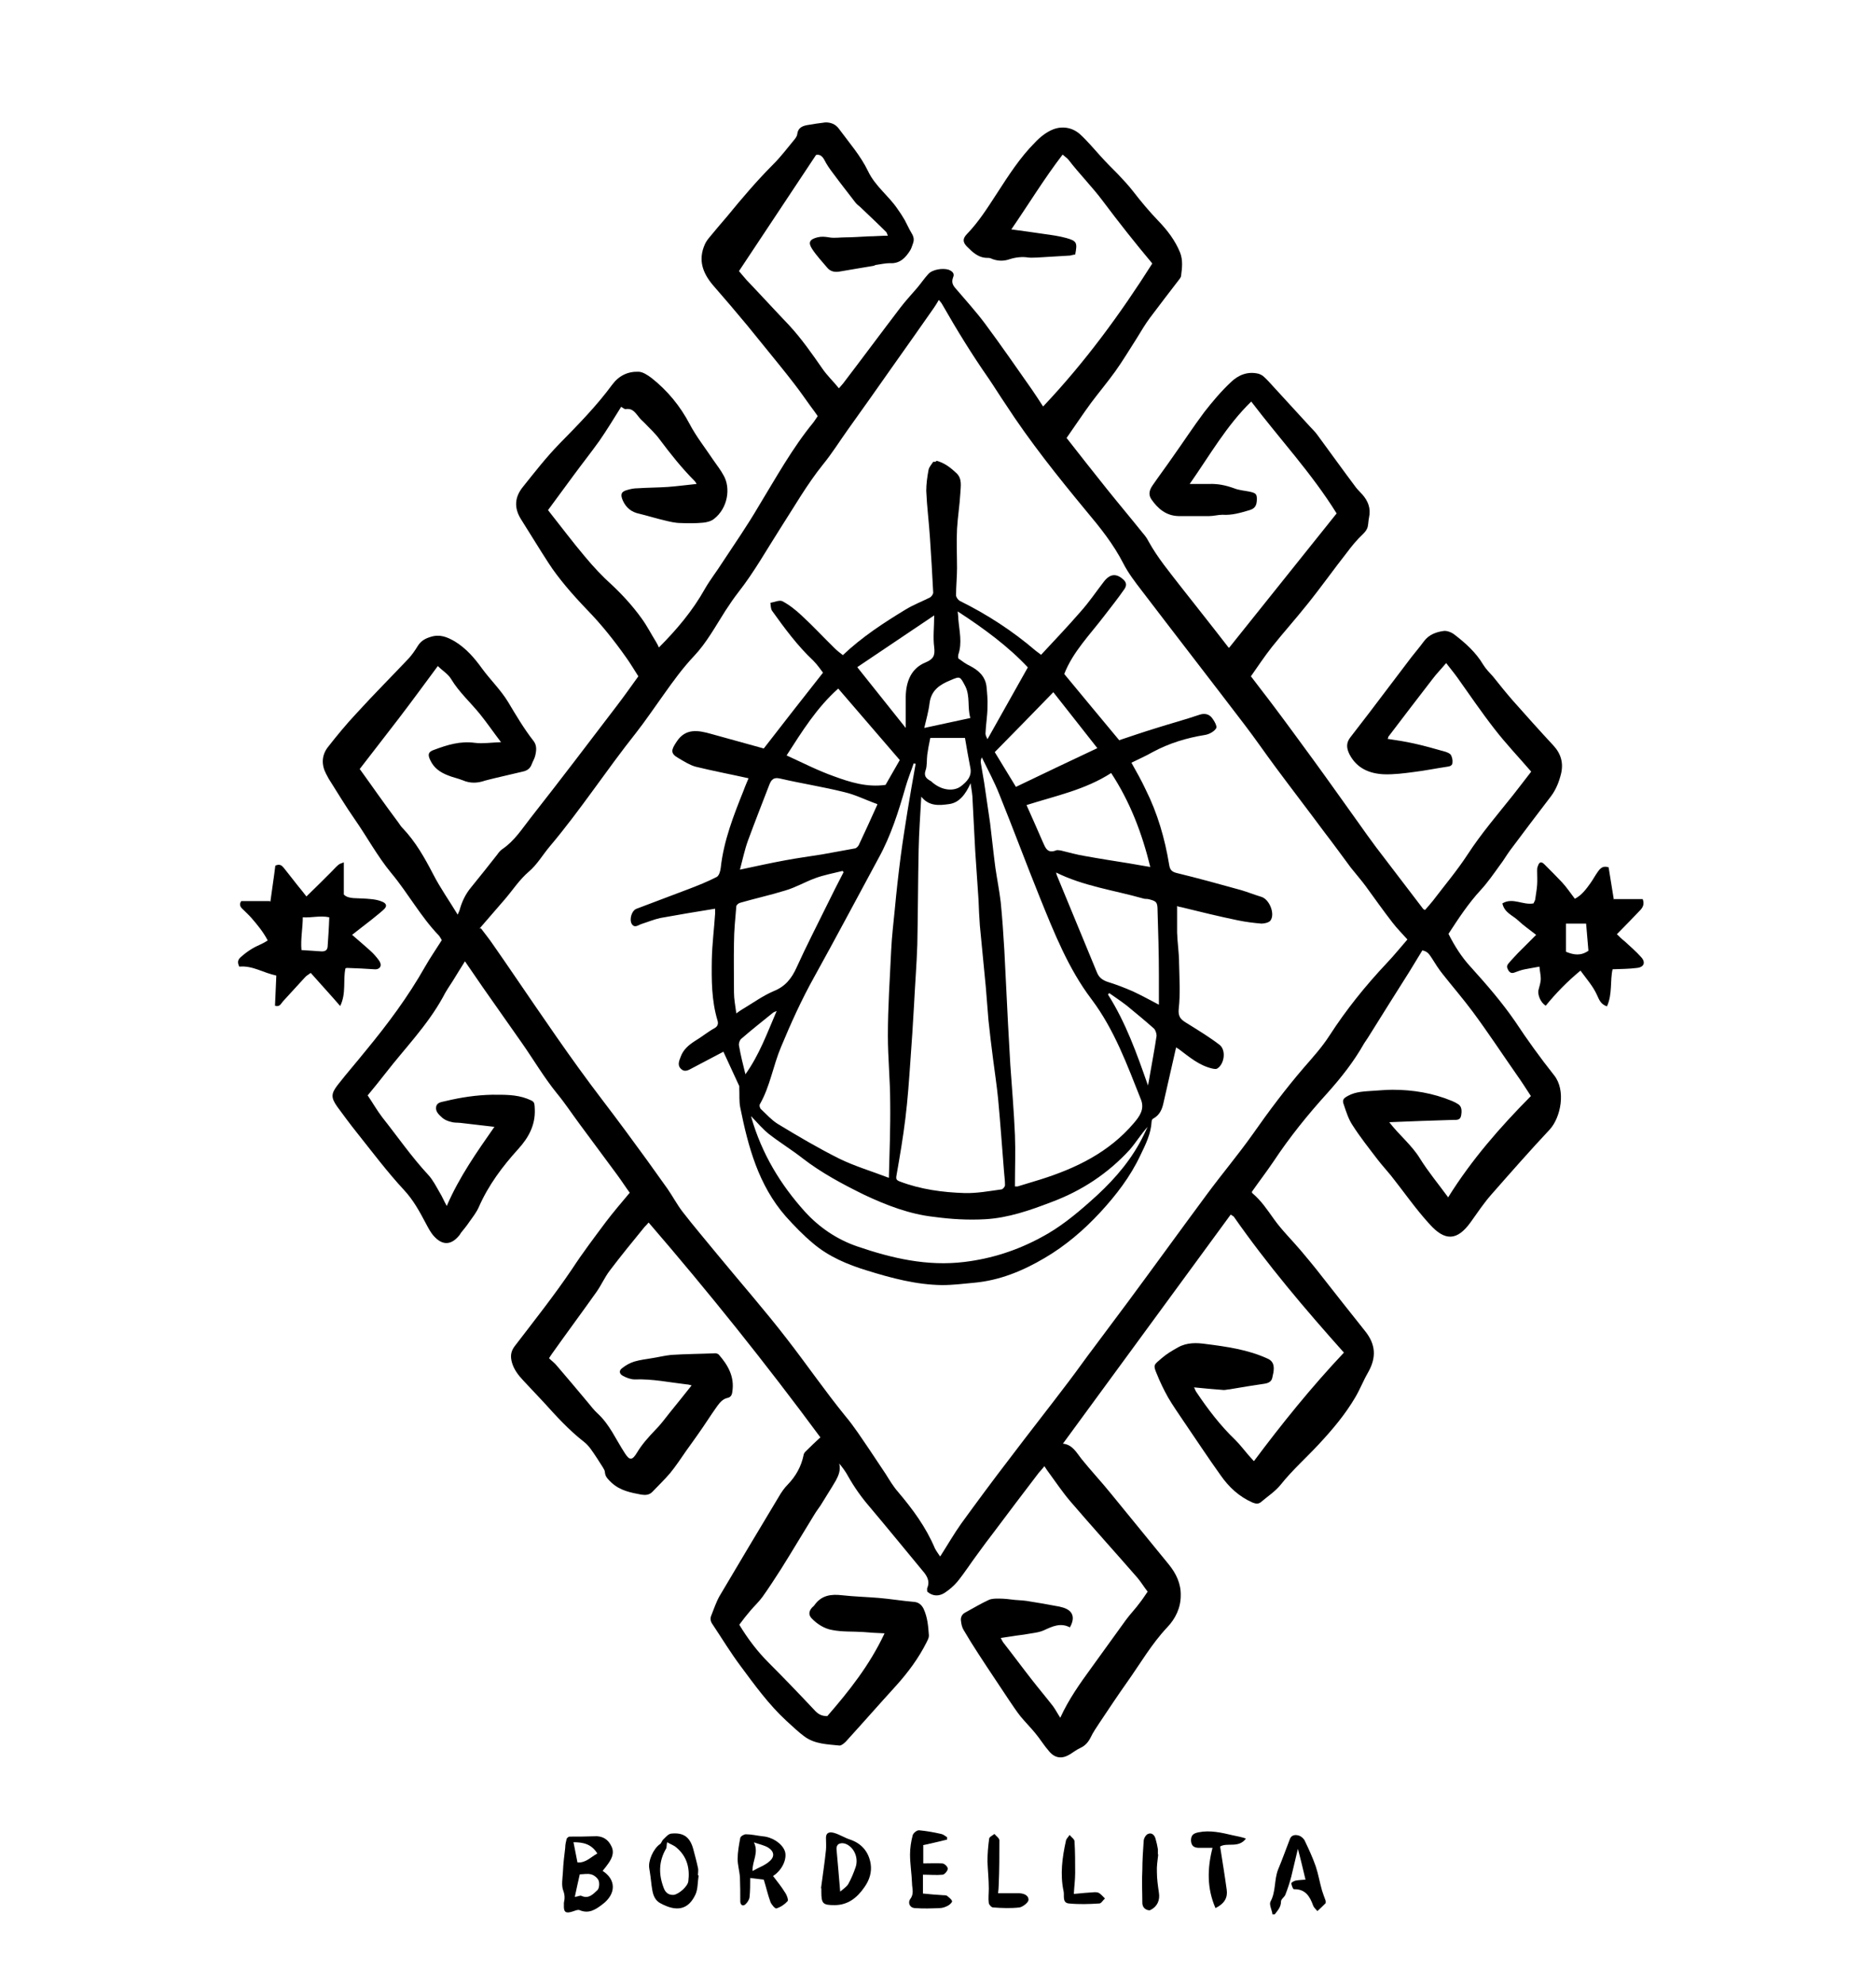
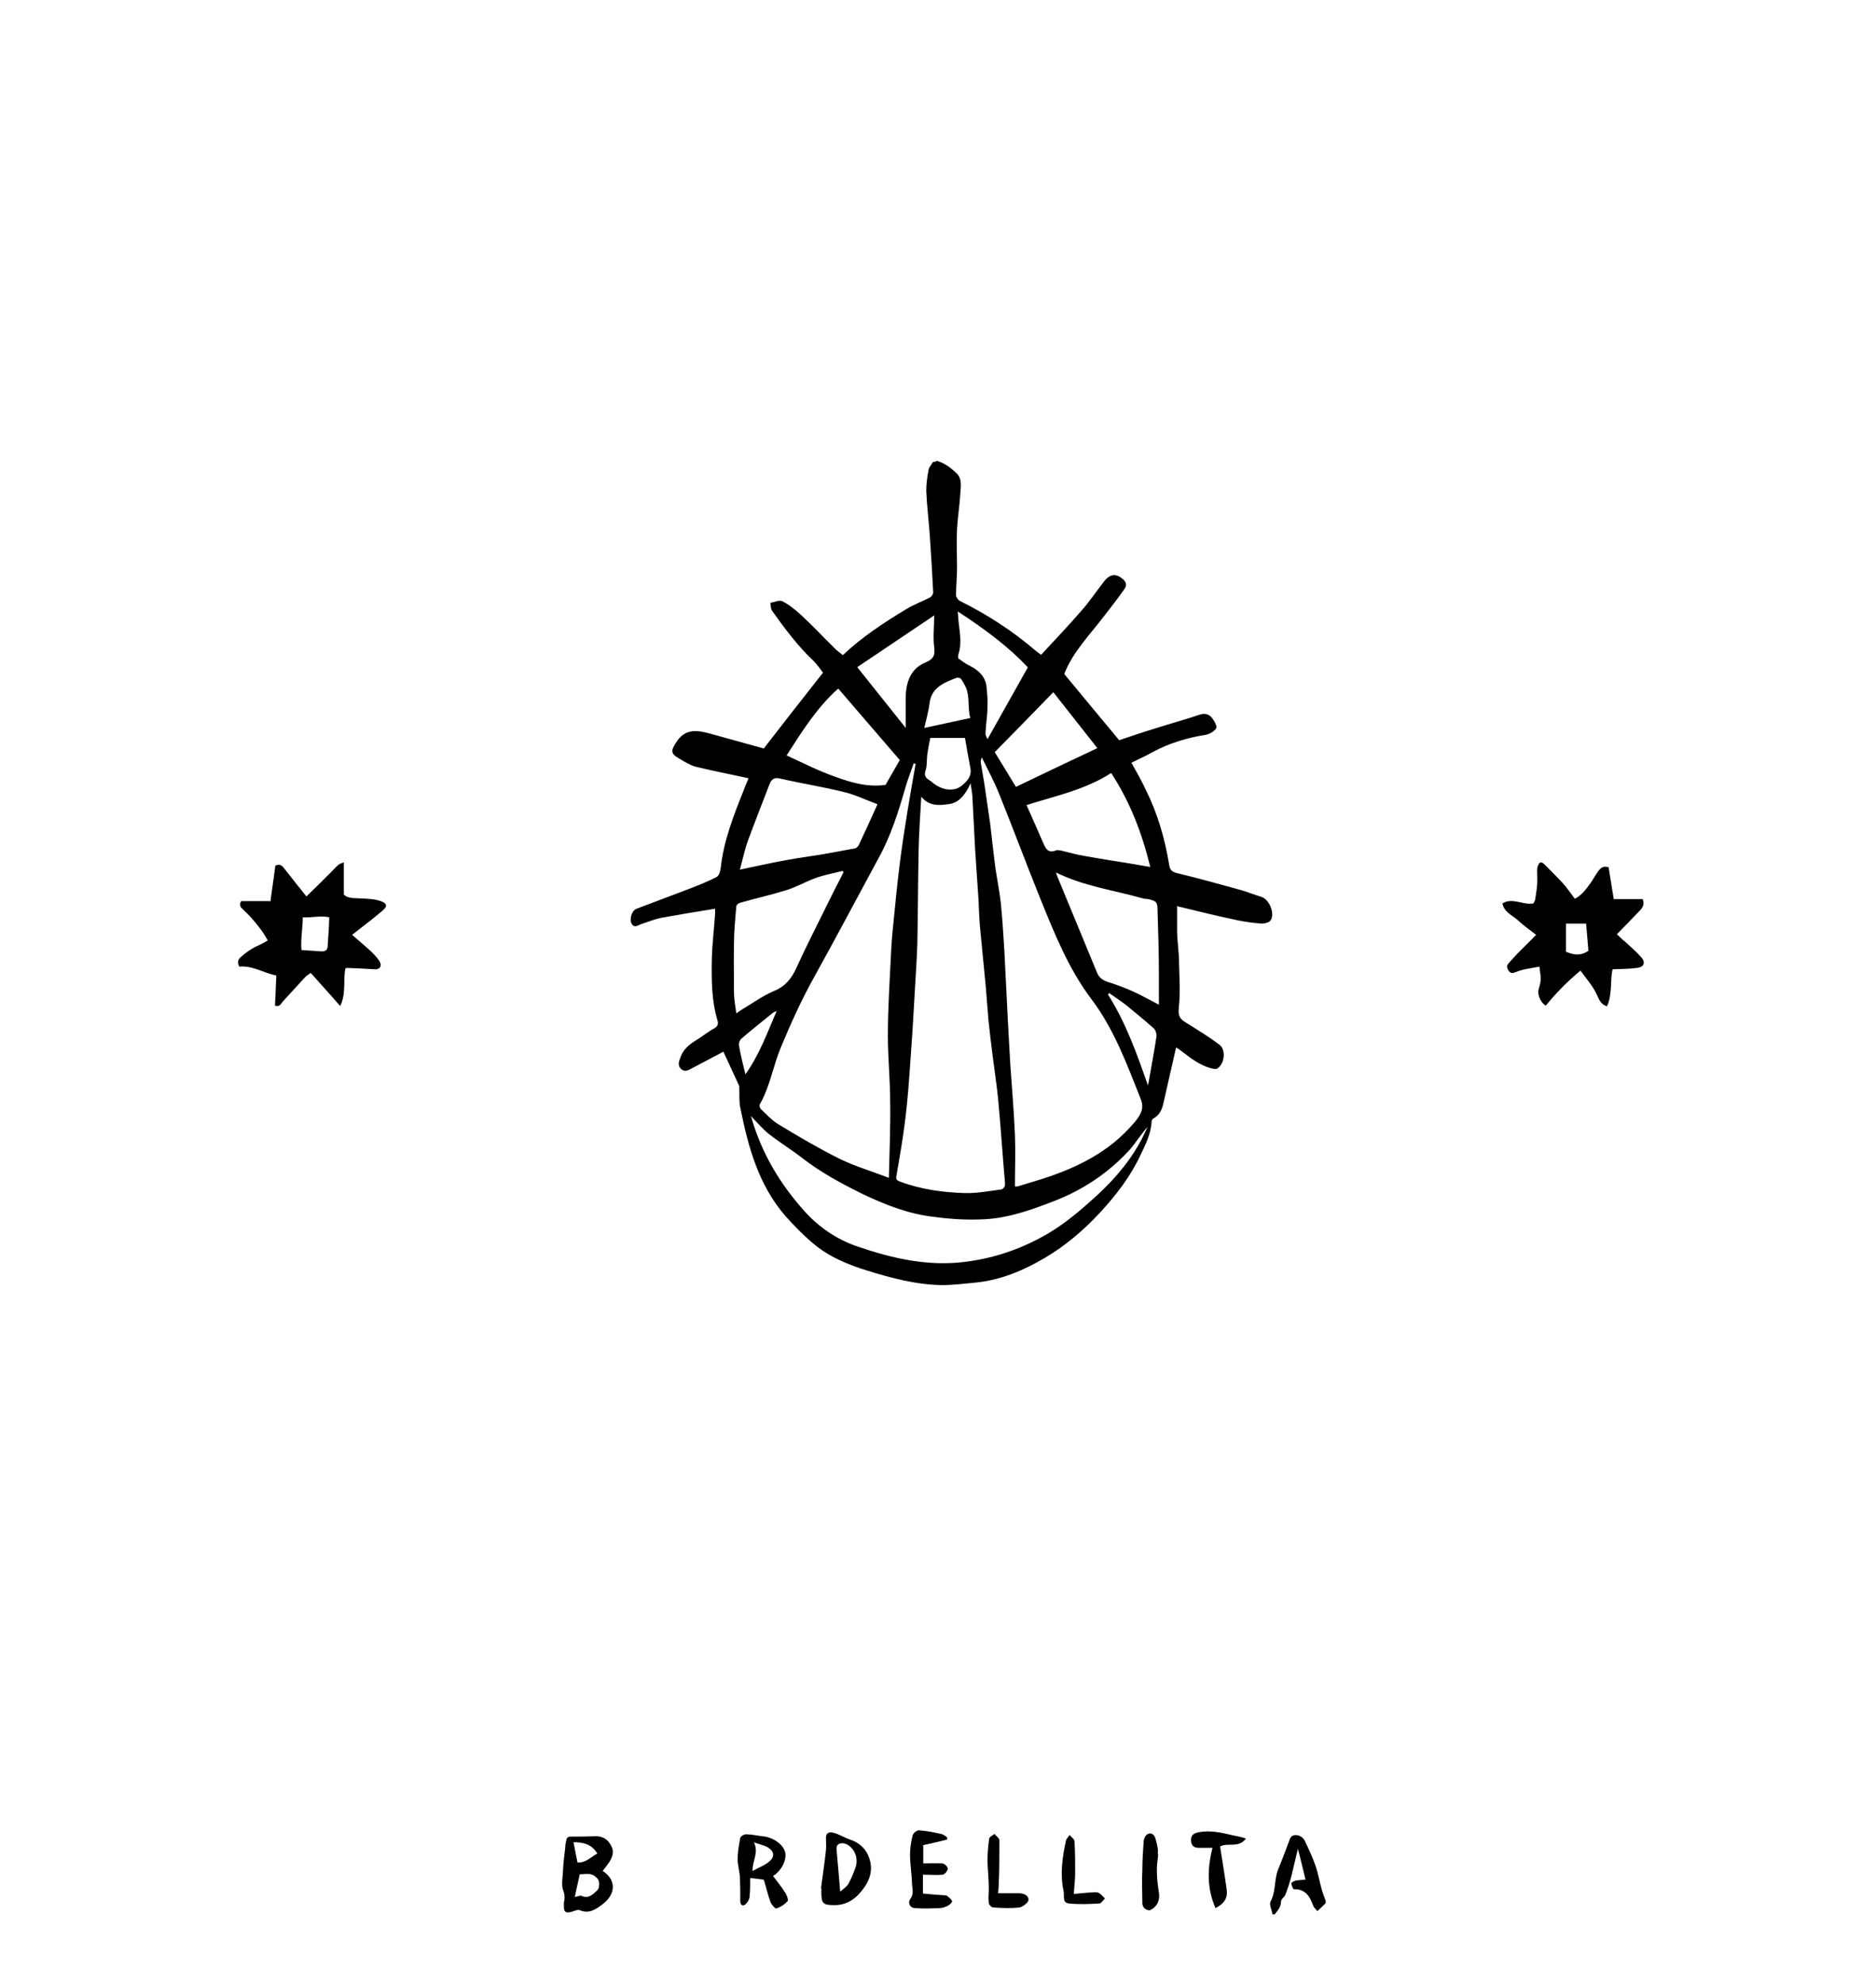
<svg xmlns="http://www.w3.org/2000/svg" id="Capa_1" version="1.1" viewBox="0 0 566.9 599.3">
-   <path d="M371.9,366.9c-17,23.2-33.8,46.1-50.7,69.2,2.9.3,4.1,2.7,5.6,4.6,2.9,3.6,6.1,7,9,10.6,5.8,7.1,11.6,14.2,17.4,21.3,2.2,2.7,3.7,5.8,3.6,9.4,0,3.7-1.6,7-4.1,9.6-4.7,5-8.1,10.9-12,16.4-2.9,4.1-5.7,8.3-8.5,12.5-.9,1.4-1.9,2.8-2.6,4.3-.7,1.4-1.6,2.5-3.1,3.2-1.1.5-2,1.2-3.1,1.9-2.4,1.5-4.6,1.3-6.4-.9-1.5-1.7-2.7-3.7-4.2-5.5-1.4-1.7-3-3.3-4.4-5-1.2-1.5-2.3-3.2-3.4-4.8-3.1-4.7-6.3-9.4-9.4-14.2-1.5-2.3-3-4.7-4.4-7.1-.5-.8-.7-1.8-.8-2.7-.2-1.1.3-2.1,1.3-2.6,2.4-1.3,4.7-2.7,7.1-3.8.9-.4,2-.4,3-.4,1.7,0,3.3.2,4.9.4,1.6.1,3.2.2,4.7.5,2.5.4,5,.8,7.5,1.3.8.1,1.6.3,2.3.5,3,.9,3.8,3,2.1,6-2.8-1.5-5.3-.3-7.9.9-1.1.5-2.4.7-3.7.9-1.6.3-3.1.5-4.7.7-1.5.2-3,.5-4.6.7.3.5.5,1,.8,1.4,2.9,3.7,5.7,7.5,8.6,11.2,2.1,2.7,4.3,5.3,6.4,8,.8,1.1,1.4,2.3,2.2,3.5,2.5-5.5,5.9-10.3,9.4-15.1,3.5-4.8,6.9-9.6,10.4-14.4,1.3-1.8,2.9-3.4,4.2-5.2.8-1,1.5-2.1,2.4-3.4-1.1-1.4-2-2.9-3.1-4.2-6.7-7.7-13.6-15.3-20.2-23-2.4-2.8-4.4-5.8-6.6-8.8-.4-.5-.7-1-1.3-1.9-.6.8-1.2,1.4-1.7,2-4.6,6-9.2,12.1-13.7,18.1-1.6,2.1-3.2,4.2-4.7,6.3-2.1,2.8-4,5.8-6.2,8.5-1.1,1.3-2.5,2.5-3.9,3.4-1.6,1-3.5,1.1-5.2-.4,0-.4-.1-.8,0-1.1.9-2.1-.1-3.7-1.4-5.2-5.3-6.4-10.6-12.9-16-19.3-2.5-2.9-4.7-6-6.6-9.4-.7-1.3-1.6-2.5-2.6-3.7.5,2-.2,3.6-1,5.1-1.5,2.6-3.1,5-4.6,7.5-.6.9-1.3,1.8-1.9,2.8-3.4,5.5-6.7,11.1-10.1,16.5-1.8,2.8-3.6,5.6-5.6,8.4-1.1,1.5-2.4,2.7-3.6,4.1-1.2,1.4-2.3,2.8-3.4,4.3,2.6,4.3,5.5,8.1,8.9,11.5,4.8,4.8,9.5,9.7,14.1,14.6,1.1,1.1,2.1,1.5,3.6,1.5,6.6-7.6,12.8-15.4,17.3-25-2.4-.1-4.4-.2-6.5-.4-3.1-.2-6.3,0-9.3-.6-2.4-.4-4.6-1.8-6.3-3.6-.9-1-.8-2.1.2-3.2.2-.2.5-.4.7-.7,2.1-3,5-3.4,8.4-3,3.6.4,7.3.5,11,.8,3.6.3,7.1.9,10.7,1.2,1.4.1,2.3.9,2.9,2.1,1.2,2.6,1.4,5.3,1.6,8.1,0,.7-.4,1.4-.7,2-2.4,4.8-5.6,9.1-9.2,13.1-5.1,5.6-10.1,11.3-15.2,16.9-.5.5-1.3,1.2-1.9,1.2-3.7-.4-7.5-.4-10.7-2.8-1.9-1.4-3.6-3.1-5.4-4.7-5.3-4.9-9.5-10.7-13.8-16.5-3-4-5.6-8.3-8.4-12.5-.6-.8-.9-1.7-.5-2.7.8-2,1.5-4.1,2.5-5.9,5.9-10,11.9-20,17.9-30,.8-1.4,1.7-2.7,2.8-3.8,2.4-2.5,4-5.4,4.7-8.7,0-.4.3-.9.6-1.2,1.5-1.5,3-2.9,4.5-4.3-16.4-22.2-33.7-43.8-51.9-64.9-.4.5-.8.9-1.2,1.3-3.6,4.4-7.2,8.8-10.6,13.3-1.5,2-2.5,4.3-3.9,6.3-4.4,6.2-9,12.4-13.4,18.6-.3.4-.6.9-1,1.5.8.8,1.7,1.4,2.4,2.3,3.1,3.6,6.2,7.3,9.3,11,1,1.2,1.9,2.4,3,3.4,3.6,3.3,5.5,7.8,8.1,11.8,1.5,2.4,2.3,2.5,3.8,0,1.5-2.5,3.4-4.6,5.4-6.7,1.7-1.7,3.1-3.6,4.6-5.5,2.1-2.6,4.3-5.3,6.5-8.1-.5-.1-1-.3-1.5-.3-5.2-.6-10.4-1.7-15.7-1.5-1.2,0-2.5-.5-3.6-1.1-1.1-.6-1.2-1.6-.2-2.3,1.1-.9,2.4-1.6,3.7-2,1.7-.5,3.4-.7,5.2-1,2-.3,3.9-.8,5.9-1,4.5-.3,8.9-.3,13.4-.5.3,0,.8.2,1,.4,2.8,3.2,4.8,6.7,4.1,11.2-.1,1-.5,1.7-1.5,1.9-1.4.3-2.3,1.4-3.1,2.5-2,2.8-3.8,5.7-5.8,8.5-1.1,1.6-2.3,3.2-3.5,4.9-1.6,2.3-3.1,4.6-4.9,6.8-1.7,2-3.6,3.8-5.4,5.7-.9.9-2,1-3.3.8-3.2-.6-6.4-1.2-9-3.6-.9-.9-1.9-1.7-2-3.1,0-.5-.3-1-.6-1.5-1.2-1.9-2.4-3.8-3.7-5.6-.6-.8-1.3-1.6-2.1-2.2-4.5-3.5-8.3-7.7-12.1-11.9-2.1-2.2-4.1-4.4-6.2-6.6-1.5-1.6-2.8-3.3-3.4-5.4-.5-1.8-.4-3.3.8-4.9,5.9-7.7,12-15.4,17.4-23.4,3.2-4.9,6.7-9.5,10.2-14.2,2.2-2.9,4.6-5.7,7.2-8.8-1.2-1.6-2.4-3.5-3.8-5.4-3.8-5.1-7.6-10.3-11.4-15.4-2.3-3.1-4.4-6.3-6.8-9.2-3.9-4.8-7-10.1-10.5-15.1-3.9-5.6-7.9-11.2-11.8-16.8-1.8-2.6-3.6-5.2-5.5-8-1.3,2-2.4,3.9-3.6,5.8-1.1,1.7-2.2,3.3-3.1,5.1-4.7,8.5-11.4,15.3-17.3,22.9-1.7,2.2-3.5,4.4-5.4,6.7,1.5,2.2,2.8,4.5,4.4,6.6,4.6,5.8,8.8,11.9,13.9,17.4,1.4,1.5,2.4,3.5,3.5,5.4.7,1.1,1.2,2.4,2.1,4,3.8-8.8,9.1-16.3,14.4-23.9-3.5-.4-6.9-.8-10.3-1.2-1-.1-1.9,0-2.8-.3-.9-.2-1.9-.6-2.6-1.2-1-.9-2.2-1.9-1.9-3.4.3-1.4,1.8-1.4,2.9-1.7,4.6-1.1,9.2-1.8,14-1.9,3.6,0,7.2-.1,10.6,1.2,2.2.9,2.2.8,2.3,3.2.2,4.8-1.9,8.6-5,12-4.8,5.3-9,10.9-11.9,17.5-.7,1.6-1.8,3-2.8,4.4-.8,1.2-1.7,2.3-2.6,3.4-.2.3-.4.7-.7,1-2.3,2.7-4.9,2.9-7.5,0-1-1.1-1.7-2.5-2.4-3.8-1.9-3.6-3.8-7.1-6.6-10.1-5.1-5.5-9.6-11.5-14.3-17.4-2-2.5-4-5.2-5.9-7.8-1.9-2.7-1.9-3.9.1-6.5,2.8-3.6,5.8-7,8.6-10.5,6.6-8,12.7-16.2,17.8-25.2,1.6-2.8,3.4-5.4,5.1-8.1-.3-.5-.5-.9-.8-1.3-5.6-5.8-9.4-12.9-14.5-19-4.2-5.1-7.3-10.9-11-16.2-2.8-4-5.3-8.2-7.9-12.3-.3-.5-.5-1-.8-1.5-1.4-2.7-1.3-5.5.5-7.9,2.8-3.6,5.7-7.1,8.8-10.4,5.1-5.6,10.5-11,15.7-16.5,1-1.1,1.9-2.4,2.7-3.7.9-1.5,2.2-2.3,3.9-2.8,2.8-.9,5,0,7.4,1.4,3.4,2.1,5.9,5,8.2,8.2,2.5,3.4,5.6,6.4,7.8,10,2.4,4,4.8,8.1,7.7,11.8,1.1,1.4.9,3,.5,4.6-.2.8-.7,1.6-1,2.4-.5,1.4-1.4,2-2.8,2.3-2.7.6-5.4,1.3-8.1,1.9-1.1.3-2.2.5-3.2.8-2.3.8-4.5.9-6.8-.1-1.5-.6-3.1-.9-4.5-1.5-2.3-.9-4.2-2.2-5.3-4.6-.8-1.7-.6-2.5,1.2-3.1,4-1.5,7.9-2.7,12.3-2.1,2.4.3,4.9-.1,7.9-.2-2.3-3-4.2-5.8-6.3-8.4-2.9-3.6-6.4-6.7-8.8-10.7-.9-1.5-2.6-2.5-4-3.9-4,5.4-7.8,10.6-11.7,15.7-3.9,5.1-7.9,10.2-11.9,15.4,1.9,2.6,3.7,5.2,5.5,7.7,2,2.8,4.1,5.7,6.2,8.5.4.6.8,1.2,1.3,1.7,3.9,4.1,6.6,8.9,9.2,13.9,2.1,4.1,4.8,7.9,7.4,12.2.4-.9.6-1.3.7-1.8.7-2.4,1.8-4.6,3.4-6.5,2.7-3.3,5.3-6.6,7.9-9.9.4-.6.9-1.2,1.5-1.6,3.7-2.5,6-6.2,8.6-9.5,8.8-11.2,17.4-22.5,26-33.8,2.3-3,4.4-6,6.5-8.9-1.3-2-2.4-3.9-3.7-5.7-3.6-5.1-7.5-10-11.8-14.4-2.2-2.3-4.4-4.7-6.4-7.1-1.9-2.3-3.7-4.6-5.3-7.1-2.8-4.3-5.5-8.8-8.3-13.2-2.1-3.4-1.9-6.6.6-9.7,3.6-4.5,7.1-9,11.1-13.1,5.6-5.7,11.2-11.4,15.9-17.8,2-2.7,4.7-4,7.9-3.9,1.3,0,2.8,1,4,1.9,4.8,3.8,8.6,8.4,11.5,13.9,2,3.8,4.7,7.2,7.1,10.8,1.1,1.6,2.3,3.1,3.2,4.8,2.1,3.7,1.3,9.8-3,13.1-.9.7-2.2,1-3.3,1.1-2.2.2-4.5.2-6.7.1-1.6,0-3.3-.4-4.9-.8-2.6-.6-5.1-1.4-7.6-2-2.4-.5-4-1.8-5-4-.8-1.9-.5-2.7,1.4-3.2,1-.3,2-.5,3.1-.5,3-.2,6.1-.2,9.1-.4,2.8-.2,5.7-.6,8.7-.9-.2-.4-.4-.7-.6-.9-3.9-3.9-7.3-8.2-10.6-12.6-1.3-1.8-3-3.3-4.5-4.9-.5-.5-1.1-1-1.5-1.5-1.2-1.4-2-3.1-4.3-2.7-.3,0-.8-.4-1.3-.7-2.2,3.5-4.3,7-6.6,10.3-2.5,3.5-5.2,6.9-7.7,10.3-2.6,3.5-5.1,6.9-7.8,10.6,3.8,4.8,7.4,9.6,11.2,14.1,2.5,3,5.2,5.9,8.1,8.5,3.3,3.1,6.3,6.4,8.9,10,1.7,2.3,3,4.9,4.5,7.3.3.5.6,1.1.8,1.6,5.4-5.4,10.2-11.1,13.9-17.7,1.6-2.8,3.6-5.3,5.3-8,3.7-5.6,7.5-11.1,10.9-16.9,5.3-8.7,10.2-17.6,16.6-25.4.4-.5.8-1.2,1.3-1.9-.7-1-1.4-2-2.1-2.9-1.6-2.2-3.1-4.4-4.8-6.6-1.6-2.1-3.2-4.1-4.9-6.2-3.2-3.9-6.3-7.8-9.5-11.7-3.4-4.1-6.9-8.2-10.4-12.2-3.1-3.7-4.5-7.6-2.4-12.3.3-.7.8-1.4,1.3-2,1.8-2.2,3.6-4.3,5.4-6.4,4.5-5.5,9.1-10.9,14.1-15.9,2.1-2.1,4-4.6,5.9-6.9.5-.6,1.1-1.3,1.2-2,.2-1.9,1.4-2.5,3-2.8,1.8-.3,3.6-.6,5.4-.8,1.6-.1,3.2.5,4.2,1.9,3.1,4.2,6.6,8.2,8.8,12.8,2.2,4.6,6.2,7.4,8.9,11.4.8,1.1,1.5,2.2,2.2,3.4.7,1.3,1.3,2.7,2.1,4,.6,1,.8,1.9.4,3-.3.8-.5,1.6-.9,2.2-1.4,2.2-3.1,4-6.1,3.8-1.3,0-2.6.3-4,.5-.3,0-.6.2-.9.3-3.4.6-6.8,1.1-10.1,1.7-1.5.3-2.9.1-3.9-1.1-1.6-1.9-3.3-3.7-4.6-5.7-1.3-2-.7-2.9,1.6-3.5,1.2-.3,2.3-.2,3.5,0,1.6.3,3.3,0,5,0,2.3,0,4.6-.2,6.9-.3,1.9,0,3.8-.2,5.9-.2-.3-.6-.3-.9-.5-1.1-2.6-2.6-5.3-5.1-7.9-7.6-.5-.4-1-.8-1.4-1.3-2.3-3-4.6-5.9-6.8-8.9-1-1.3-1.9-2.6-2.6-4-.7-1.3-1.5-1.7-2.5-1.5-7.8,11.8-15.5,23.3-23.3,35.1.7.8,1.5,1.8,2.3,2.7,4.3,4.5,8.5,9.1,12.8,13.6,3.8,4.1,7,8.7,10.2,13.3,1.4,2,3.2,3.7,4.9,5.8.5-.6.9-1,1.3-1.5,5.8-7.6,11.5-15.3,17.3-22.9,1.6-2.1,3.4-4,5.1-6,1.1-1.3,2.1-2.8,3.3-4.1,1.2-1.4,4.4-1.9,6.2-1.3,1.2.5,1.8,1.2,1.3,2.3-.6,1.6,0,2.5,1,3.6,2.9,3.4,5.9,6.7,8.6,10.3,4.9,6.6,9.6,13.4,14.3,20.1,1.1,1.6,2.2,3.3,3.3,5,12.6-13.3,23.3-27.9,33-43.2-5.2-6.2-10.1-12.4-14.9-18.8-3.2-4.3-7.1-8.2-10.4-12.5-.4-.5-1-.9-1.8-1.6-5.6,7.3-10.2,14.9-15.5,22.6,3.6.5,6.8.9,10,1.4,2.2.3,4.4.6,6.6,1.2,3.2.9,3.4,1.4,2.7,5-.5,0-1,.2-1.5.3-3.3.2-6.7.4-10,.6-.9,0-1.8.1-2.6,0-1.9-.3-3.8-.1-5.7.5-1.7.6-3.4.6-5.1,0-.4-.2-.9-.4-1.4-.4-2.9.1-4.7-1.7-6.5-3.5-1.2-1.3-1.2-2.3,0-3.6,3.6-3.7,6.3-8,9.1-12.3,3.5-5.4,7-10.9,11.6-15.5,1.5-1.6,3.4-3.1,5.4-3.9,2.8-1.1,5.8-.6,8.1,1.4,2.2,2,4.2,4.4,6.2,6.6,1.7,1.9,3.5,3.7,5.3,5.5,1.6,1.7,3.2,3.4,4.6,5.2,2.4,3.1,4.9,6.1,7.6,8.9,2.7,2.8,5.1,5.9,6.6,9.6.9,2.3.6,4.7.3,7,0,.3-.2.6-.4.9-3,3.9-6,7.8-9,11.8-1.5,2-2.7,4.1-4,6.2-2.2,3.4-4.2,6.8-6.5,10-2.3,3.2-4.9,6.3-7.3,9.5-2.5,3.4-4.8,6.9-7.4,10.6,4,5.1,7.9,10.1,12,15.2,3.6,4.5,7.4,9,11,13.5.7.8,1.3,1.6,1.8,2.6,2.7,4.9,6.3,9.2,9.7,13.6,4.7,6,9.5,12,14.2,18.1.1.2.3.3.4.4,10.9-13.6,21.7-27.1,32.5-40.6-7.5-12.1-17.2-22.5-25.8-33.8-7.5,7.3-12.5,16.2-18.6,24.9,2.3,0,4.1,0,5.9,0,2.6-.1,5,.4,7.5,1.3,1.5.6,3.1.7,4.6,1,1.9.4,2.3.7,2.3,2.2,0,1.9-.5,2.9-2.2,3.4-2.7.8-5.3,1.6-8.2,1.4-1.3,0-2.7.4-4,.4-3.1,0-6.2,0-9.3,0-3.7-.1-6.2-2.2-8.2-5.1-1-1.5-.5-2.9.4-4.2,2-2.9,4.1-5.7,6.1-8.6,3.2-4.5,6.2-9.1,9.5-13.5,2.5-3.2,5.1-6.3,8.1-9.1,2.2-2.1,5-3.3,8.3-2.5.6.2,1.2.5,1.6.9,1,.9,1.9,1.9,2.8,2.9,3.7,4,7.3,8,11,12,.8.9,1.7,1.7,2.4,2.7,3.9,5.3,7.7,10.6,11.6,15.8.6.8,1.3,1.4,1.9,2.1,1.8,2,2.7,4.3,2.1,7-.2.9-.2,1.9-.4,2.8-.2.9-.8,1.6-1.5,2.3-1.7,1.6-3.3,3.5-4.7,5.4-4.1,5.2-7.9,10.6-12.1,15.8-3.5,4.4-7.2,8.5-10.7,12.9-2.2,2.8-4.2,5.8-6.3,8.8,2.4,3.2,4.8,6.2,7.1,9.3,4,5.3,7.9,10.7,11.8,16,4.6,6.3,9.1,12.7,13.7,19.1,1.7,2.4,3.4,4.8,5.2,7.2,4.7,6.2,9.5,12.4,14.2,18.6,0,.1.3.2.6.4.8-.9,1.6-1.8,2.4-2.8,3.5-4.6,7.3-9.1,10.5-14,4.1-6.3,9-12,13.7-17.9,1.9-2.4,3.7-4.8,5.5-7.1-3.8-4.4-7.7-8.5-11.1-12.9-3.9-5-7.5-10.3-11.2-15.5-1-1.4-2.1-2.7-3.4-4.4-1.5,1.8-2.9,3.2-4.1,4.8-4.5,5.8-8.9,11.6-13.4,17.5,0,.1,0,.3-.2.6,2.7.4,5.3.8,8,1.4,3.2.7,6.3,1.6,9.5,2.5.6.2,1.3.5,1.6.9.4.7.6,1.6.5,2.4,0,.8-.7,1.1-1.5,1.2-3.4.5-6.8,1.2-10.1,1.6-3,.4-6.1.8-9.1.7-4.4-.2-8.2-1.8-10.4-6-.9-1.8-1.1-3.4.2-5.1,1.9-2.5,3.8-4.9,5.7-7.4,3.9-5.1,7.7-10.2,11.6-15.3,1.6-2.2,3.4-4.2,5-6.4,1.5-2,3.7-2.8,6-3.1,1-.1,2.3.4,3.2,1.1,3.4,2.6,6.5,5.4,8.7,9.1.8,1.3,1.9,2.4,2.9,3.5,2,2.5,4,5,6.1,7.4,4,4.5,8.1,9.1,12.2,13.5,2.3,2.5,3.1,5.3,2.3,8.6-.6,2.4-1.5,4.7-3,6.7-4.2,5.5-8.3,10.9-12.4,16.4-1.1,1.5-2,3.1-3.1,4.5-1.8,2.5-3.6,5.1-5.7,7.4-3.8,4.1-6.8,8.7-9.8,13.3,1.8,3.6,4,7.1,6.8,10.1,4.7,5.2,9.3,10.5,13.3,16.3,3.7,5.6,7.6,11,11.8,16.3,3.7,4.6,2,12.8-1.3,16.4-6,6.4-11.8,13-17.6,19.6-2.3,2.6-4.3,5.6-6.3,8.4-4.1,5.7-7.8,5.8-12.5.5-4.2-4.6-7.7-9.7-11.6-14.6-1.3-1.6-2.7-3.1-4-4.8-2.6-3.4-5.3-6.8-7.6-10.4-1.2-1.8-1.9-4-2.6-6.1-.6-1.5-.2-2,1.3-2.8,2.4-1.3,5.1-1.3,7.7-1.5,1.9-.1,3.8-.3,5.7-.3,6.2,0,12.2,1,18,3.4.7.3,1.3.6,1.9,1,1,.7,1.1,1.9.8,3.5-.3,1.3-1.3,1.2-2.2,1.2-6.4.2-12.7.4-19.5.7,3,3.9,6.8,6.9,9.3,11,2.5,4,5.5,7.6,8.5,11.7,7.1-11.4,15.7-21.2,25-30.6-1.5-2.3-2.9-4.5-4.4-6.6-4.4-6.3-8.6-12.7-13.2-18.9-2.9-3.9-6.1-7.6-9.1-11.4-1.2-1.5-2.2-3.1-3.2-4.7-.7-1-1.2-2.1-2.9-2.4-1.3,2.1-2.6,4.3-3.9,6.4-4.2,6.6-8.3,13.2-12.5,19.9-.4.6-.8,1.2-1.2,1.8-3.1,5.5-6.9,10.3-11.1,15-5.9,6.5-11.4,13.3-16.3,20.7-2.1,3.1-4.4,6.1-6.5,9.1,0,.2,0,.4.2.5,2.6,2.2,4.4,4.9,6.4,7.7,2.4,3.4,5.5,6.4,8.2,9.6,2.1,2.5,4.2,5,6.2,7.6,4.4,5.6,8.8,11.2,13.2,16.7,3.2,4,3.5,7.9.9,12.5-1.4,2.4-2.4,5-3.8,7.4-3.1,5.3-7,9.9-11.1,14.3-3.8,4.1-8,7.8-11.5,12.2-1.6,2-3.9,3.5-5.9,5.2-.8.7-1.6.6-2.6.2-4.1-1.8-7.2-4.7-9.7-8.3-3.8-5.3-7.4-10.8-11.1-16.2-1.6-2.4-3.3-4.8-4.7-7.2-1.3-2.3-2.5-4.8-3.5-7.3-1.1-2.6-.8-2.6,1.4-4.5,1.6-1.4,3.3-2.4,5.1-3.4,2.7-1.5,5.6-1.4,8.4-1,6.3.8,12.7,1.7,18.6,4.4,1.4.6,1.9,1.6,1.9,3,0,.9-.2,1.7-.4,2.6-.2,1.3-1.1,1.8-2.4,2-3.5.5-7.1,1.1-10.6,1.7-.5,0-1.1.2-1.7.2-2.9-.2-5.9-.5-9-.8.3.5.4,1,.7,1.4,3.5,5.2,7.2,10.1,11.8,14.5,1.4,1.4,2.6,3,3.9,4.5.5.6,1.1,1.2,1.7,1.9,8.5-11.4,17.4-22.4,27.2-32.8-11.7-13.1-23.1-26.5-33.3-41.1ZM145.3,280.4c1.2,1.6,2.6,3.3,3.8,5.1,4.2,6,8.3,12.1,12.5,18.2,4.4,6.4,8.8,12.8,13.3,19,4.6,6.4,9.5,12.6,14.2,19,4.3,5.8,8.5,11.6,12.6,17.4,1.6,2.3,2.9,4.8,4.6,7,3.4,4.4,7.1,8.7,10.6,13,7,8.5,14.3,16.8,21,25.5,5.9,7.6,11.4,15.6,17.5,23.1,2.7,3.2,5,6.8,7.4,10.3,1.6,2.4,3.2,4.8,4.8,7.2,1.2,1.9,2.3,3.8,3.8,5.5,4.4,5.2,8.4,10.6,11.1,17,.4.8,1,1.6,1.6,2.5,2.3-3.6,4.2-6.9,6.4-10,4.8-6.6,9.6-13.1,14.6-19.6,5.9-7.8,11.9-15.4,17.8-23.2,2.6-3.4,5.1-7,7.7-10.4,3.4-4.6,6.9-9.2,10.3-13.8,8-10.8,15.8-21.6,23.8-32.4,4.5-6.1,9.4-11.9,13.8-18.1,4.9-7,10-13.8,15.6-20.3,2.7-3.1,5.4-6.1,7.6-9.5,5.1-7.9,10.9-15.1,17.3-21.9,2.2-2.3,4.2-4.8,6.3-7.2-1.6-1.8-3.2-3.4-4.5-5.1-2.8-3.6-5.4-7.3-8.1-11-1.4-1.9-3-3.7-4.5-5.6-2.6-3.5-5.2-7.1-7.9-10.6-4.9-6.6-9.9-13.1-14.8-19.7-3.2-4.3-6.2-8.7-9.5-13-10.3-13.5-20.7-26.9-31-40.4-2-2.6-4-5.2-5.5-8.1-3-5.9-7.1-11-11.3-16-8.6-10.4-17-20.9-24.4-32.3-1.7-2.5-3.3-5.1-5-7.6-5.1-7.3-9.7-14.8-14.1-22.5-.2-.4-.6-.8-1-1.3-.6,1-1,1.7-1.5,2.4-4.1,5.9-8.3,11.8-12.4,17.6-4.5,6.4-9,12.8-13.6,19.2-2.5,3.5-4.8,7.2-7.5,10.5-4.9,6.1-8.7,12.8-12.9,19.3-4.1,6.4-7.9,13.2-12.6,19.2-1.4,1.8-2.7,3.7-4,5.7-3,4.7-5.7,9.7-9.5,13.7-3.4,3.6-6.3,7.6-9.2,11.7-2.8,3.9-5.5,7.9-8.4,11.6-8.9,11.2-16.7,23.2-25.9,34.1-2.2,2.6-3.9,5.6-6.4,7.7-2.9,2.5-4.8,5.5-7.2,8.3-2.5,2.9-5,5.8-7.7,8.9Z" />
  <path d="M81.7,272.4c.5-3.8,1.1-7.5,1.5-10.9,1.3-.6,1.9-.1,2.5.6,1.4,1.8,2.8,3.5,4.1,5.2.9,1.1,1.8,2.2,2.8,3.5,2.8-2.7,5.1-5,7.4-7.3.7-.7,1.4-1.5,2.2-2.2.4-.4,1-.5,1.7-.8v9.7c.7.8,1.8,1,2.9,1.1,1.7.1,3.5.1,5.3.3,1.1.1,2.2.3,3.2.7,1.6.6,1.8,1.5.5,2.6-1.1,1-2.3,1.9-3.5,2.9-1.9,1.5-3.9,3-5.9,4.6,2,1.7,3.7,3.2,5.4,4.7,1,.9,1.9,1.9,2.7,3,.3.4.7,1.2.5,1.7-.2.8-1.1,1.1-1.9,1-2.7-.2-5.4-.3-8.1-.4-.2,0-.3,0-.6.1-.8,3.6.3,7.5-1.6,11.4-3.1-3.6-6-6.7-8.9-10-.7.5-1.4.9-1.8,1.4-2.2,2.4-4.4,4.8-6.6,7.2-.6.7-1,1.8-2.4,1.3.1-2.9.3-5.9.4-9.1-3.9-.8-7.2-3.1-11.2-2.7-.6-1.3-.5-2.1.6-3,1.8-1.6,3.7-2.8,5.8-3.7.7-.3,1.4-.7,2.2-1.2-1.4-2.7-3.2-4.8-5-6.9-.8-.9-1.7-1.7-2.5-2.5-.8-.7-1.2-1.5-.5-2.5h8.6ZM91.5,277c0,3.4-.7,6.6-.4,10,2.2.1,4.1.3,6.1.4,1,0,1.7-.3,1.8-1.4.2-2.9.4-5.8.5-8.9-2.8-.6-5.3.2-8.1,0Z" />
  <path d="M487.7,271.6h8.7c.6,1.6,0,2.6-.9,3.5-2.2,2.3-4.4,4.6-6.9,7.1.8.8,1.5,1.5,2.3,2.1,1.7,1.6,3.5,3.1,5,4.8,1.5,1.6.9,3.1-1.3,3.3-2.3.3-4.7.3-7.3.4-.8,3.4,0,7.5-1.7,11.2-1.9-.6-2.4-2.1-3-3.4-1.2-2.7-3.2-4.9-5-7.4-4,3.3-7.4,6.8-10.5,10.6-1.5-.9-2.5-3.2-2.2-4.7.3-1.2.7-2.3.7-3.5,0-1.1-.3-2.2-.4-3.6-1.5.3-3,.5-4.4.8-1.1.2-2.1.6-3.2,1-.8.3-1.4,0-1.8-.7-.4-.7-.6-1.3,0-2,.9-1.1,1.9-2.1,2.9-3.2,1.8-1.8,3.6-3.6,5.5-5.5-1.9-1.5-3.8-2.8-5.5-4.4-1.6-1.5-4.1-2.3-4.7-5.1,3.1-1.9,6.2.6,9.4,0,.1-.3.4-.7.5-1.1.2-1.5.5-3,.6-4.5.1-1.4,0-2.8,0-4.2,0-.5,0-1,.2-1.4.4-1.3,1-1.6,2-.6,1.8,1.8,3.6,3.6,5.3,5.4,1.4,1.5,2.6,3.3,3.9,5,2.1-1.1,3.4-2.9,4.7-4.7.8-1.1,1.4-2.3,2.2-3.4.7-1,1.5-2,3.3-1.4.5,3,1,6.2,1.6,9.9ZM473.2,287.5c2.4,1,4.5,1.3,6.8-.3-.2-2.7-.5-5.4-.7-8.2h-6.1v8.5Z" />
  <path d="M283,139.2c2.4.6,4.3,2.1,6.1,3.8,1.7,1.7,1.2,3.9,1.1,6-.2,3.6-.8,7.2-1,10.8-.2,3.9,0,7.9,0,11.8,0,2.7-.3,5.5-.3,8.2,0,.6.6,1.4,1.1,1.7,8.3,4.1,16,9.1,23,15.1.5.4,1.1.8,1.6,1.2,4-4.3,8.1-8.6,12-13.1,2.5-2.8,4.6-5.9,6.9-8.9,1.9-2.5,3.8-2.7,6-.7,1.2,1.1.8,2.2.1,3.1-1.8,2.6-3.8,5.1-5.8,7.7-4.4,5.8-9.6,11-12.2,17.7,5.5,6.6,10.9,13.2,16.6,20,3.3-1.1,7.1-2.4,11-3.6,4.4-1.4,8.9-2.6,13.3-4.1,1.5-.5,2.8-.2,3.7.9.7.9,1.7,2.6,1.3,3.2-.6,1-2.1,1.8-3.3,2-5.6.9-10.9,2.5-15.9,5.2-2.1,1.2-4.2,2.1-6.4,3.2,1.5,2.7,3,5.3,4.3,8.1,3.6,7.2,5.8,14.8,7.1,22.7.2,1.3.6,2.1,2.2,2.5,6.6,1.6,13.1,3.4,19.6,5.2,2,.6,4,1.4,6,2,2.5.7,4.3,5.2,2.8,7.2-.5.6-1.8.9-2.7.9-2.4-.2-4.8-.5-7.2-1-5.8-1.2-11.5-2.6-17.2-4-.4,0-.8-.2-1.1-.3,0,2.7,0,5.3,0,8,.1,3.1.6,6.2.6,9.3.1,4.6.4,9.2-.1,13.7-.3,2.8,1,3.5,2.8,4.6,3.2,2,6.5,4,9.5,6.3,2.1,1.6,1.5,5.9-.7,7.2-.3.2-.9.1-1.4,0-4-.9-7-3.5-10.2-5.9-.3-.2-.7-.4-.8-.5-1.3,5.6-2.5,11.1-3.8,16.7-.4,1.9-1.1,3.7-3.1,4.8-.3.1-.5.6-.5.9-.2,3.7-1.8,6.9-3.4,10.2-3,6.4-7.3,12-12.1,17.2-5,5.4-10.5,10.1-16.8,13.8-6.6,3.9-13.6,6.8-21.4,7.5-3.2.3-6.4.7-9.6.7-7.8-.1-15.3-2.1-22.7-4.4-5.9-1.8-11.6-4.2-16.3-8.2-3-2.5-5.7-5.3-8.3-8.2-8.2-9.4-11.3-20.9-13.7-32.8-.4-1.9-.2-3.9-.3-5.8,0-.2,0-.5,0-.7-1.6-3.5-3.2-6.9-4.8-10.4-3.2,1.7-6.3,3.3-9.5,5-1.1.6-2.3,1.3-3.4.1-1.1-1.1-.4-2.5,0-3.6.8-2.2,2.5-3.6,4.4-4.8,2-1.2,3.8-2.7,5.8-3.8,1.1-.6,1.2-1.5.9-2.4-1.8-6-1.8-12.2-1.7-18.4.1-4.6.7-9.3,1-13.9,0-.6,0-1.2,0-1.4-5.6.9-11,1.8-16.5,2.8-1.9.4-3.8,1.2-5.7,1.8-1,.3-2.1,1.4-3,0-.8-1.4,0-4.1,1.5-4.6,5.2-2,10.4-3.9,15.6-5.9,2.9-1.1,5.9-2.3,8.6-3.7.7-.4,1.1-1.8,1.2-2.8.9-8.2,3.9-15.8,6.9-23.3.5-1.4,1.1-2.7,1.5-3.7-5.4-1.2-10.7-2.2-16-3.5-1.8-.5-3.5-1.6-5.2-2.6-2.5-1.4-2.2-2.5-.5-5,2.7-4.1,6.5-3.4,10.4-2.3,5.4,1.5,10.8,3,15.9,4.4,5.9-7.6,11.8-15.2,17.9-22.9-.7-.9-1.7-2.4-2.9-3.6-4.8-4.5-8.7-9.8-12.5-15.1-.4-.6-.4-1.6-.5-2.4,1.2-.2,2.7-.9,3.6-.5,2.1,1.1,4.1,2.7,5.8,4.3,3.5,3.2,6.7,6.7,10.1,10,.7.7,1.5,1.3,2.4,2,5.8-5.5,12.4-9.8,19-13.8,2.3-1.4,4.9-2.4,7.3-3.6.5-.3,1-1,1-1.5-.3-5.6-.6-11.2-1-16.8-.3-4.6-.9-9.2-1.1-13.9,0-2.1.3-4.3.7-6.4.2-.9.9-1.6,1.4-2.4.2,0,.5,0,.7,0ZM278.4,240.6c-.3,5.6-.7,10.8-.8,16.1-.2,9.5-.2,19-.4,28.6-.2,6.1-.7,12.3-1,18.4-.3,5.7-.7,11.3-1.1,16.9-.4,5.8-.8,11.5-1.5,17.2-.7,5.8-1.7,11.6-2.7,17.3-.2,1.1,0,1.4,1,1.8,6.3,2.4,13,3.3,19.6,3.5,3.7.1,7.4-.6,11.1-1.1.4,0,1.1-.8,1.1-1.3,0-1.4-.2-2.7-.3-4.1-.6-7.4-1.1-14.7-1.8-22.1-.4-4-1-7.9-1.5-11.8-.5-3.9-1-7.9-1.4-11.8-.3-3.3-.5-6.7-.8-10-.6-6.2-1.2-12.4-1.8-18.6-.2-2.6-.3-5.1-.4-7.7-.3-4.9-.7-9.9-1-14.8-.3-5.1-.5-10.2-.8-15.4,0-1.5-.3-3-.6-5.1-1.5,3.3-3.4,5.9-6.5,6.3-2.9.4-6.2.8-8.6-2.5ZM306.7,358.4c.5,0,.6,0,.8,0,2.3-.7,4.6-1.4,6.9-2.1,10.8-3.4,20.7-8.2,28.2-17,1.8-2.1,3.3-4.2,2.2-7.1-4.2-10.5-8-21.1-15-30.4-6.9-9.1-11.2-19.9-15.5-30.5-4.2-10.4-8.1-20.9-12.3-31.3-1.5-3.8-3.5-7.5-5.3-11.2-.3.6-.4,1.1-.3,1.7.3,2,.7,4,1,5.9.6,4.1,1.2,8.2,1.8,12.3.4,3.2.7,6.3,1.1,9.5.2,1.4.3,2.7.5,4,.5,3.4,1.2,6.9,1.6,10.3.5,4.9.8,9.7,1.1,14.6.4,7.3.7,14.6,1.1,22,.2,4.2.5,8.3.7,12.5.5,7.1,1.1,14.2,1.4,21.2.2,5.1,0,10.2,0,15.3ZM276.6,230.7c-.2,0-.3,0-.5-.1-.8,2.4-1.8,4.8-2.5,7.3-2.1,7.3-4.4,14.6-8.1,21.3-6.5,12-12.9,24.1-19.5,36-3.8,6.8-7,13.9-10,21.1-2.4,5.7-3.3,11.9-6.4,17.3-.2.3,0,1.2.4,1.5,1.6,1.5,3.1,3.2,5,4.4,6.1,3.7,12.2,7.3,18.6,10.5,4.7,2.3,9.8,3.8,15,5.8.2-7.7.5-15.2.4-22.7,0-6.8-.7-13.5-.7-20.3,0-8.6.6-17.2,1-25.8.2-4.2.7-8.3,1.1-12.4.5-5.4,1.1-10.7,1.8-16.1.6-4.5,1.3-8.9,2-13.3.8-4.8,1.6-9.6,2.5-14.5ZM227,337.4c3.2,11.2,8.9,20.5,16.3,28.7,4.3,4.7,9.6,8.3,15.7,10.4,10.5,3.6,21.2,6.1,32.5,4.7,8.2-1,15.9-3.5,23.1-7.4,5.5-2.9,10.3-6.8,14.9-10.9,5.8-5.1,11-10.7,14.8-17.5.9-1.6,1.7-3.3,2.5-5-2,2.2-3.5,4.7-5.4,6.9-6.6,7.2-14.5,12.4-23.6,15.8-6.5,2.5-13.1,4.8-20,5.2-5.1.3-10.4,0-15.5-.7-7.4-.8-14.4-3.5-21.2-6.7-6.5-3.2-12.9-6.6-18.7-11.1-3.2-2.5-6.8-4.7-10-7.2-1.9-1.5-3.4-3.3-5.4-5.4ZM222.4,306.2c.8-.6,1.4-1,1.9-1.3,3.2-1.9,6.2-4.1,9.5-5.5,3.5-1.4,5.4-3.8,6.9-7.1,2.9-6.4,6.1-12.6,9.2-18.9,1.6-3.3,3.3-6.6,5-9.9,0-.1-.2-.3-.3-.4-2.8.7-5.6,1.2-8.3,2.2-3,1.1-5.9,2.8-9,3.7-4.5,1.4-9.1,2.4-13.6,3.7-.5.1-1.2.7-1.2,1.1-.3,3.7-.7,7.4-.7,11.1-.1,5,0,10,0,14.9,0,2,.4,4,.7,6.3ZM265.1,242.9c-3.4-1.2-6.5-2.8-9.9-3.6-6.4-1.6-12.9-2.6-19.4-4.1-2-.5-2.7.3-3.3,1.8-2.2,5.7-4.4,11.3-6.5,17-1,2.8-1.6,5.7-2.4,8.7,4.8-1,9.2-2,13.6-2.8,3.7-.7,7.5-1.2,11.2-1.8,3.3-.6,6.6-1.2,9.9-1.8.4,0,1-.6,1.2-1,1.9-4,3.7-8,5.6-12.2ZM319.1,263.4c.1.5.2.8.3,1.1,4,9.8,8.1,19.5,12.1,29.3.6,1.5,1.7,2.3,3.2,2.8,2.6.8,5.2,1.8,7.7,2.9,2.6,1.2,5.1,2.6,7.8,4,0-3.2,0-6.1,0-9.1,0-6.4-.2-12.8-.4-19.2,0-2.7-.3-3-2.8-3.6-.5-.1-1.1,0-1.6-.2-8.8-2.5-18-3.7-26.4-7.9ZM335.8,233.5c-7.9,5.1-16.8,6.9-25.6,9.7,1.7,3.8,3.3,7.4,4.9,11.1.8,1.8,1.4,3.6,4,2.6.4-.2,1,0,1.4,0,2.5.6,4.9,1.3,7.4,1.7,4.4.8,8.9,1.5,13.3,2.2,2.1.4,4.2.7,6.4,1.1-2.5-10.2-6.1-19.7-11.9-28.5ZM253.3,208c-6.5,5.8-10.9,12.9-15.6,20.2,4.8,2.2,9.5,4.6,14.3,6.3,4.9,1.8,10,3.4,15.6,2.6,1.4-2.4,2.9-5.1,4.3-7.5-6.3-7.3-12.4-14.4-18.6-21.6ZM331.6,226c-4.6-5.8-9-11.5-13.3-16.9-6,6.2-11.8,12.1-17.7,18.1,2.2,3.6,4.4,7.2,6.4,10.5,8.1-3.9,16.1-7.7,24.6-11.7ZM289.4,184.7c.1,1.1.2,1.7.2,2.4.3,3.5,1.2,7.1,0,10.6-.1.4-.1,1,0,1.2,1.1.8,2.3,1.7,3.6,2.3,2.5,1.3,4.5,3.1,4.9,6.1.2,2.1.4,4.1.3,6.2,0,2.7-.5,5.4-.6,8.1,0,.6.4,1.2.6,1.7,4.1-7.3,8.1-14.4,12.2-21.7-5.9-6.3-13.2-11.7-21.2-16.9ZM259.1,201.6c5.1,6.4,9.8,12.3,14.6,18.3,0-3.4,0-6.4,0-9.5.1-4.5,1.6-8.5,6-10.3,2.4-1,2.9-2.1,2.6-4.6-.4-3,0-6.1,0-9.6-7.9,5.3-15.6,10.5-23.2,15.6ZM281.1,223c-.4,1.9-.7,3.5-.9,5-.2,1.6,0,3.3-.5,4.7-.6,1.7.2,2.5,1.5,3.2.4.2.6.6,1,.8,2.7,2.1,6.1,2.4,8.2.8,1.8-1.4,3.4-3,2.8-5.7-.6-3-1.1-6-1.6-8.9h-10.4ZM293.2,216.8c-.9-3.2,0-6.5-1.5-9.5-1.6-3-1.5-3.1-4.5-1.8-3.2,1.3-5.8,3-6.3,6.9-.3,2.5-1,4.9-1.6,7.5,4.7-1,9.2-2,13.9-3ZM346.9,327.9c.2-1.1.4-1.9.5-2.7.7-4.1,1.5-8.2,2.1-12.3,0-.7-.3-1.7-.8-2.2-2.7-2.4-5.5-4.7-8.3-7-1.7-1.3-3.5-2.5-5.2-3.7-.1.1-.3.3-.4.4,5.4,8.5,8.7,17.8,12.1,27.5ZM225.2,324.6c4.3-6,6.6-12.5,9.5-19.2-.7.3-1,.4-1.2.6-3.2,2.6-6.4,5.1-9.5,7.8-.5.4-.8,1.4-.7,2,.5,2.9,1.2,5.7,2,8.9Z" />
-   <path d="M384.5,578.1c-.2-1.2-1-2.8-.6-3.6,1.7-3.1,1.1-6.6,2.3-9.7,1.3-3.1,2.4-6.2,3.6-9.3.5-1.3,1.8-1.3,2.7-1,.7.2,1.5.9,1.8,1.6,1.2,2.5,2.4,5.1,3.3,7.7.8,2.4,1.2,4.9,1.9,7.3.3,1,.7,2,1.1,3.1v.7c-.8.8-1.6,1.6-2.5,2.4-.6-.7-1.1-1.1-1.3-1.7-1-2.8-2.4-5-5.8-4.9-.3,0-.7-1.2-.8-1.8,0-.2.8-.7,1.3-.8,1-.2,2-.2,3-.3-.8-3.3-1.5-6.4-2.3-9.3-.7,2.8-1.3,5.6-2,8.4-.5,1.9-1.1,3.7-1.8,5.5-.3.7-1.3,1.3-1.3,2,0,1.7-1,2.7-1.9,3.9h-.7Z" />
+   <path d="M384.5,578.1c-.2-1.2-1-2.8-.6-3.6,1.7-3.1,1.1-6.6,2.3-9.7,1.3-3.1,2.4-6.2,3.6-9.3.5-1.3,1.8-1.3,2.7-1,.7.2,1.5.9,1.8,1.6,1.2,2.5,2.4,5.1,3.3,7.7.8,2.4,1.2,4.9,1.9,7.3.3,1,.7,2,1.1,3.1v.7c-.8.8-1.6,1.6-2.5,2.4-.6-.7-1.1-1.1-1.3-1.7-1-2.8-2.4-5-5.8-4.9-.3,0-.7-1.2-.8-1.8,0-.2.8-.7,1.3-.8,1-.2,2-.2,3-.3-.8-3.3-1.5-6.4-2.3-9.3-.7,2.8-1.3,5.6-2,8.4-.5,1.9-1.1,3.7-1.8,5.5-.3.7-1.3,1.3-1.3,2,0,1.7-1,2.7-1.9,3.9h-.7" />
  <path d="M182,565.1c4.2,2.6,4.3,7,0,10.2-2.1,1.6-4.1,2.9-6.9,1.7-.5-.2-1.4.2-2,.4-2.1.7-2.8.3-2.7-1.9,0-.2,0-.5,0-.7.3-1.3.3-2.4-.2-3.7-.6-1.6-.2-3.7-.1-5.5.1-2.5.4-5,.7-7.4,0-.9.2-1.8.4-2.6,0-.3.6-.8.9-.8,2.5,0,5,0,7.4-.1,2.5-.2,4.3.9,5.3,3.1,1,2.1-.1,4-1.4,5.7-.4.6-.9,1.1-1.3,1.7ZM173.8,573c.9-.1,1.5-.5,1.9-.3,2.2,1,3.5-.5,4.8-1.7.6-.5.7-2.1.4-2.9-.3-.8-1.4-1.7-2.3-1.9-1.1-.3-2.4,0-3.4,0-.5,2.2-1,4.4-1.5,6.8ZM180.5,559.9c-1.8-2.9-4.3-3.4-7.2-3.4.4,2.1.8,4,1.2,6.1,2.5.2,4-1.6,6-2.7Z" />
  <path d="M230.7,567.8c-1.4-.2-2.5-.3-4-.5,0,1.9,0,3.9-.2,5.8-.1.8-.7,1.7-1.3,2.2-.7.6-1.4.2-1.5-.8,0-2.4,0-4.9-.1-7.3-.1-1.9-.7-3.8-.7-5.6,0-2.1.4-4.3.8-6.4.1-.5,1.1-1.1,1.7-1.1,1.7,0,3.3.4,5,.6,2.9.2,5.8,2.1,6.7,4.3.9,2.1-.5,5.8-3.5,7.7,1.3,1.7,2.6,3.3,3.7,5.1.5.7,1,2.2.7,2.5-.9,1-2.1,1.8-3.4,2.2-.4.1-1.5-1.2-1.8-2-.8-2.2-1.3-4.5-2-6.7ZM227.8,556.5c1.6,3.2-.5,5.6-.4,8.7,1.9-1.1,3.8-1.7,5.2-3,1.6-1.4,1.3-3-.5-4.1-1.2-.7-2.7-1-4.4-1.6Z" />
  <path d="M248.1,570.4c.5-3.9,1.1-7.7,1.5-11.6.1-1.2,0-2.4,0-3.6,0-1.9,1.4-1.8,2.5-1.5,1.7.5,3.2,1.5,4.8,2,3.5,1.2,5.6,3.7,6.2,7.3.4,2.6-.4,5-1.9,7.1-2.2,3.2-5,5.4-9,5.4-3.5,0-4-.4-4-4,0-.4,0-.7,0-1.1,0,0-.2,0-.3,0ZM253.8,571.5c.9-.8,1.9-1.4,2.5-2.3.9-1.6,1.6-3.3,2.2-5,1-2.7-.2-5.9-2.7-7.1-.6-.3-1.4-.4-2-.2-.8.2-1.1,1-1,1.9.4,4.1.7,8.2,1.1,12.7Z" />
  <path d="M279,557.5v5.4c2,0,3.9-.1,5.7,0,.7,0,1.7,1,1.7,1.6,0,.6-.9,1.7-1.5,1.8-1.9.2-3.8,0-6,0v5.7c2.1.2,4.1.4,6.1.5.4,0,.9,0,1.2.2.6.5,1.3,1,1.5,1.6.1.3-.7,1.1-1.3,1.4-.8.4-1.6.7-2.5.7-2.4.1-4.9.2-7.3,0-1.6,0-2.4-1.5-1.5-2.8,1.2-1.6.5-3.2.5-4.7-.1-2.9-.6-5.8-.6-8.7,0-1.9.3-3.9.8-5.8.2-.7,1.3-1.6,2-1.5,2.2.2,4.4.6,6.6,1.1.6.1,1.2.6,1.8,1v.7c-2.5.6-4.9,1.2-7.3,1.7Z" />
-   <path d="M211.1,566.7c-.3,1.9-.2,3.9-.9,5.5-2.2,4.8-5.8,5.4-10.7,2.7-2.1-1.2-2.3-3.3-2.6-5.3-.2-1.7-.4-3.5-.7-5.2-.4-2.2,1.2-5.9,3.2-7.3.5-.3.6-1.1,1.1-1.5.7-.7,1.5-1.6,2.3-1.7,3.7-.4,5.7,1,6.7,4.7.5,1.9,1,3.7,1.4,5.6.2.7,0,1.6,0,2.3,0,0,.1,0,.2,0ZM201.6,556.5c-.2.9-.1,1.5-.3,1.9-2.3,3.9-2.3,7.9-.7,12,.5,1.3,1.4,2.1,3,2,1.5-.2,4.2-2.5,4.4-4.1.5-4-.4-7.5-3.6-10.2-.8-.7-1.8-1-2.8-1.6Z" />
  <path d="M367.3,576.4c-2.6-6-2.5-11.9-.9-18.2-1.4,0-2.7,0-4,0-1.5,0-2.4-.5-2.5-2.2,0-1.8.9-2.2,2.3-2.5,3.5-.7,6.9.1,10.3.9,1.3.3,2.7.5,4,1-2.2,3-5.7,1.1-7.8,2.4.7,4.5,1.4,8.7,2,13.1.3,2.3-.6,4.1-3.4,5.5Z" />
  <path d="M301.6,571.9c2.2,0,4.1,0,6.1,0,1.5,0,3.1.5,3.1,2,0,.8-1.7,2.1-2.7,2.3-2.6.3-5.3.2-8,0-.5,0-1.2-.8-1.3-1.3-.2-1.4,0-2.9,0-4.4,0-2.7-.3-5.5-.4-8.2,0-2.3.2-4.6.5-6.8,0-.6,1-1,1.6-1.5.5.6,1.5,1.3,1.5,1.9,0,4.5,0,9-.2,13.5,0,.8-.1,1.5-.2,2.6Z" />
  <path d="M324.7,572.1c2.1-.2,4.1-.4,6-.5.5,0,1.1,0,1.5.3.6.4,1.2,1.1,1.7,1.6-.6.5-1.1,1.5-1.7,1.5-3.1.2-6.1.3-9.2,0-2.1-.2-1.3-2.4-1.6-3.7-1.1-5.1-.4-10.2.7-15.2.1-.7.8-1.2,1.1-1.8.5.6,1.5,1.3,1.5,1.9.2,3.2.2,6.4.2,9.6,0,2.1-.3,4.2-.4,6.3Z" />
  <path d="M350,560.2c-.2,1.8-.5,3.6-.4,5.3,0,2.1.3,4.1.6,6.2.4,2.3-.5,4.3-2.6,5.3-.4.2-1.3-.1-1.7-.5-.4-.3-.7-1-.7-1.6,0-3.3-.2-6.7,0-10,0-2.9.2-5.8.4-8.7,0-.8.6-1.9,1.3-2.2,1.1-.5,2,.3,2.3,1.5.3,1,.5,2,.7,3.1,0,.5,0,1.1,0,1.6,0,0,0,0,0,0Z" />
</svg>